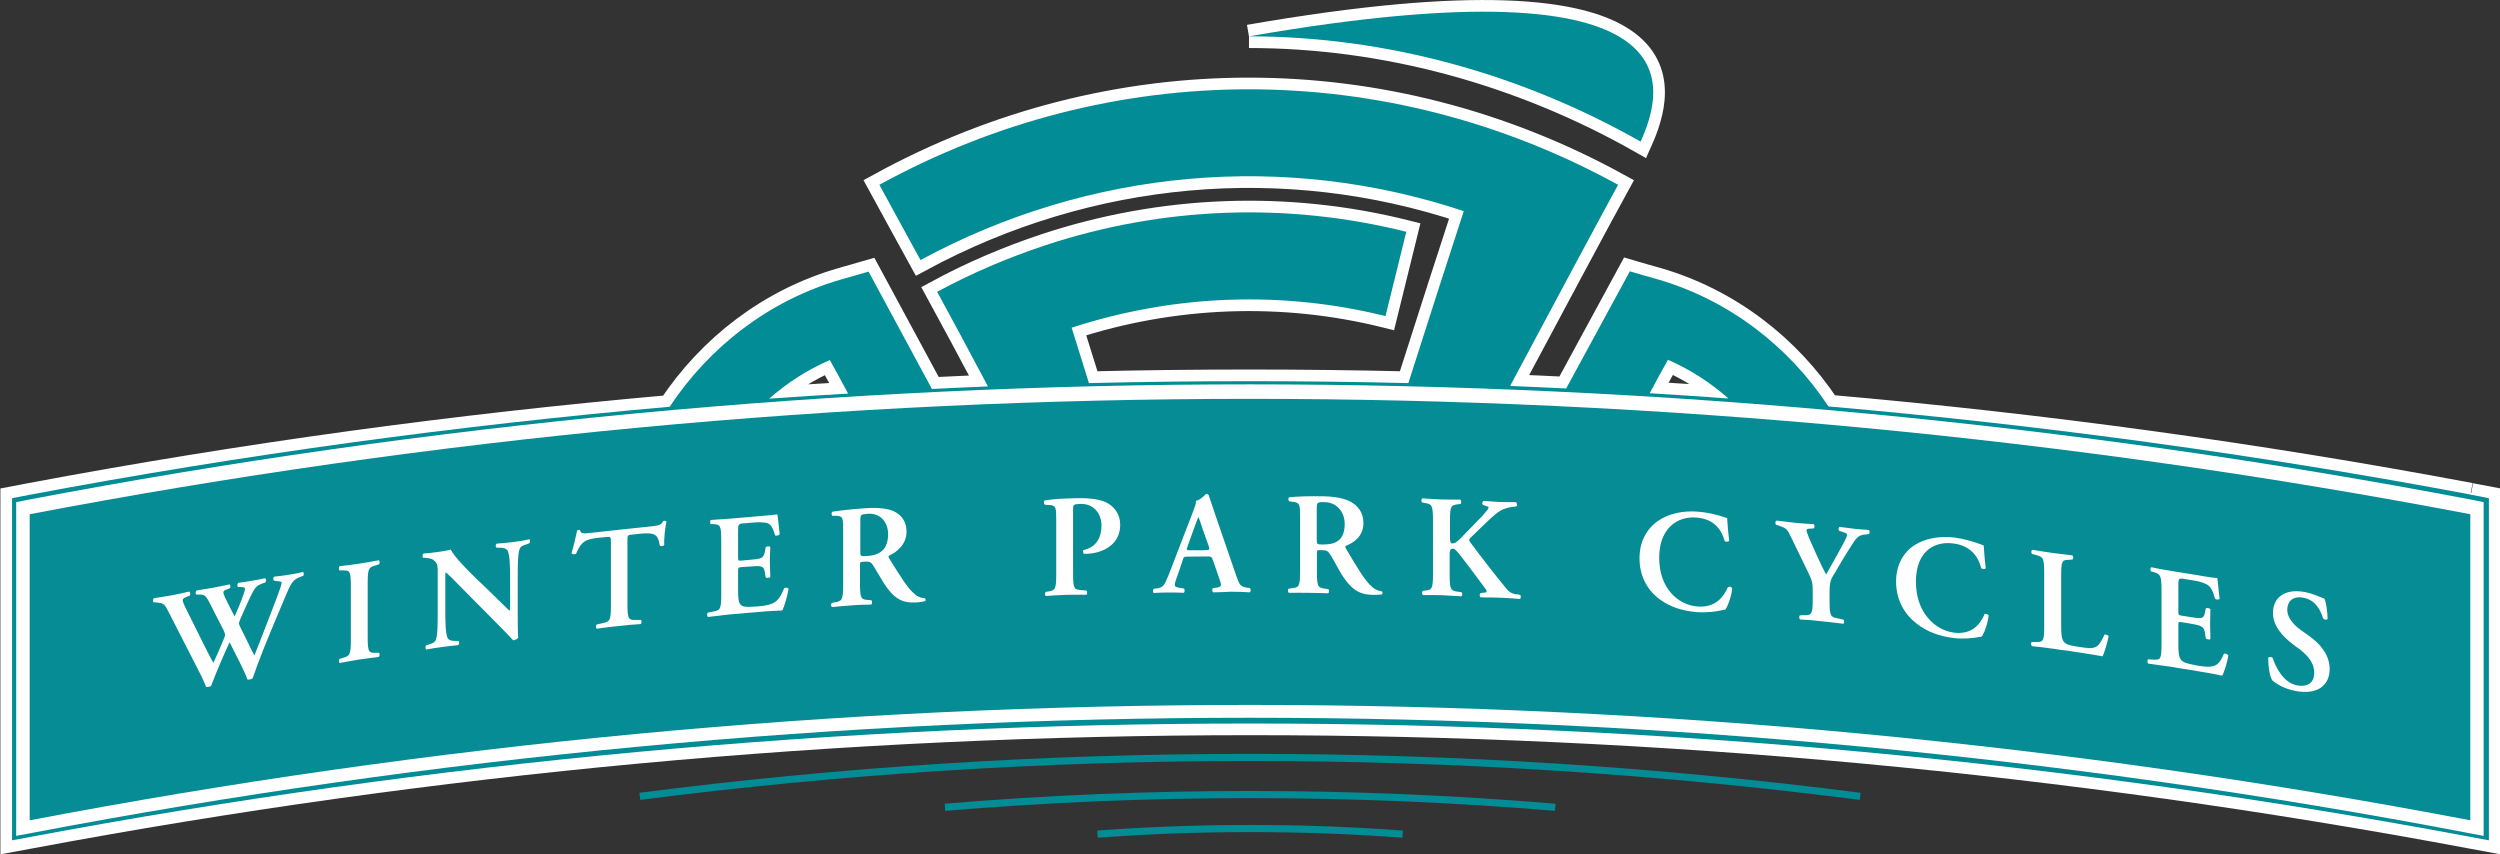
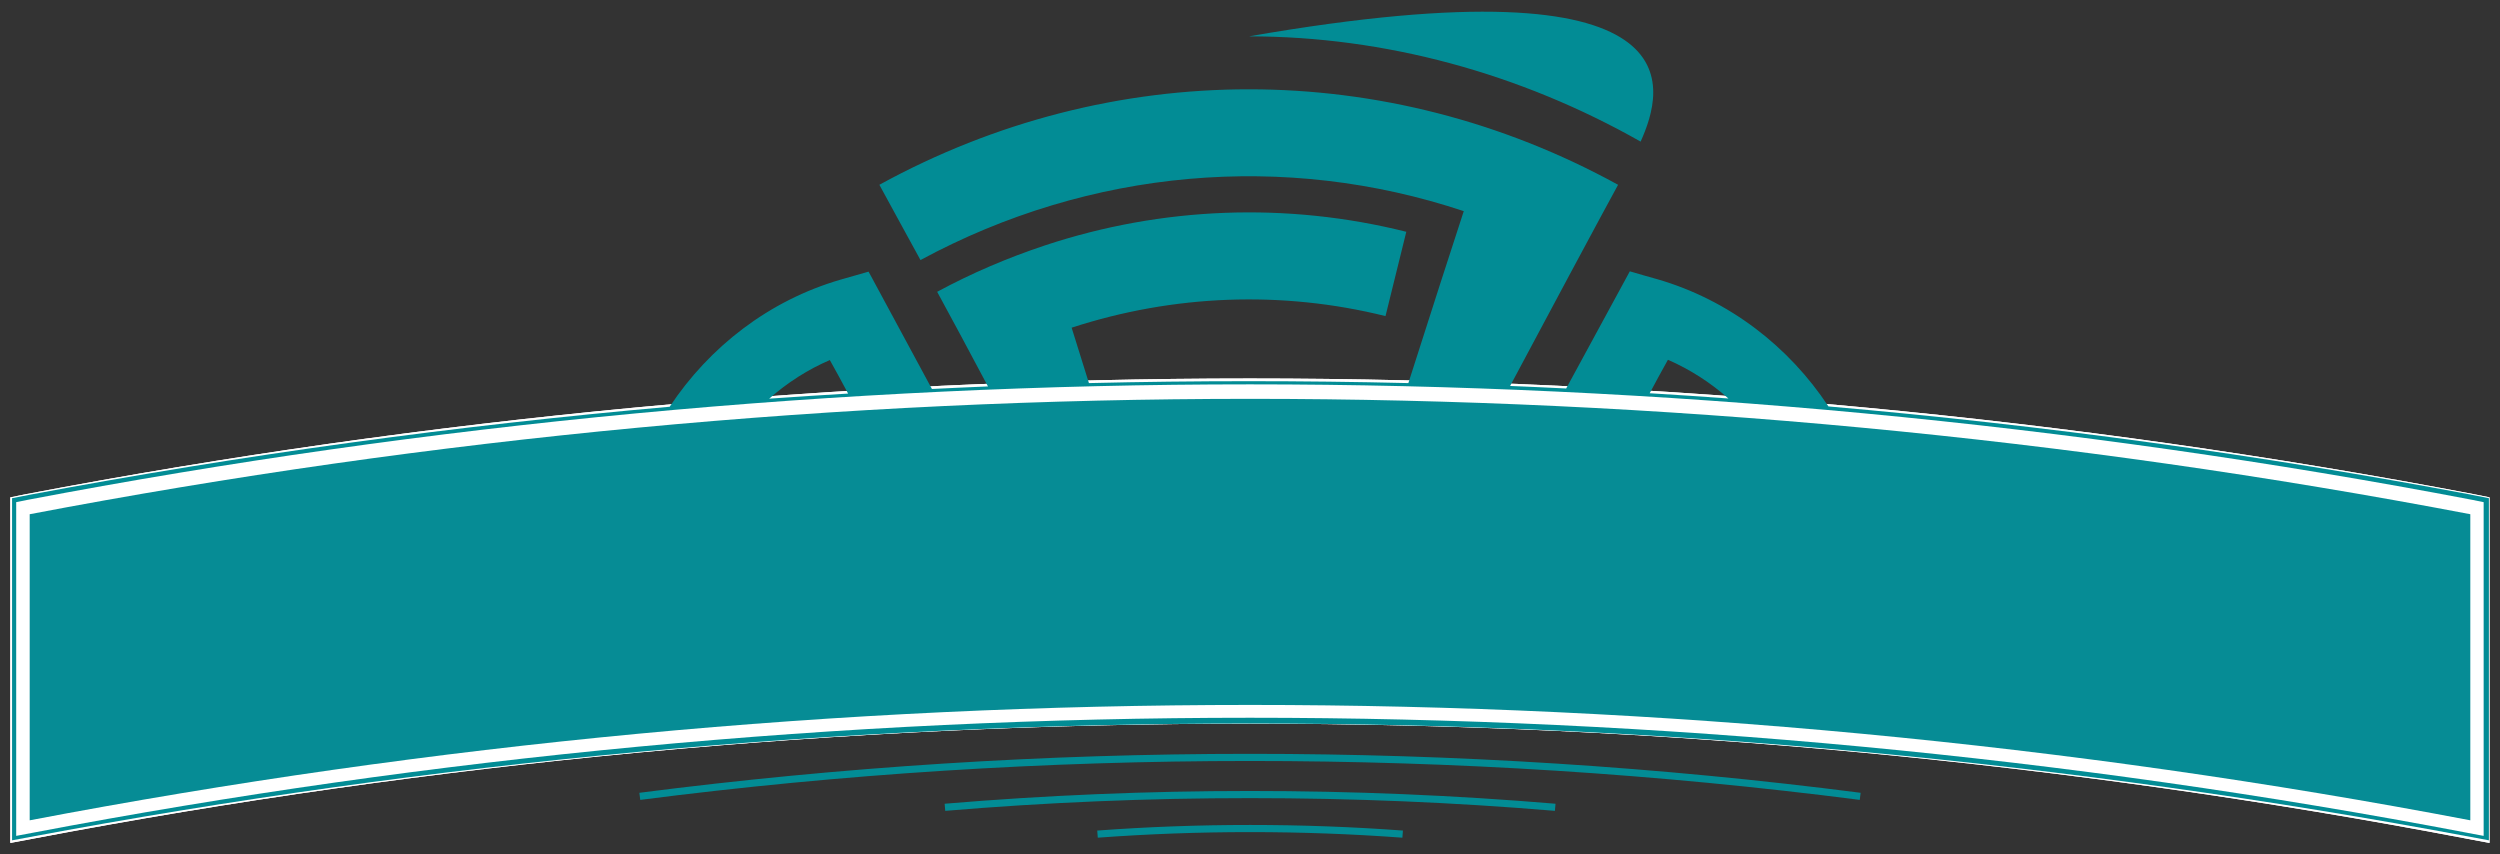
<svg xmlns="http://www.w3.org/2000/svg" viewBox="0 0 157.47 53.8" data-name="Layer 1" id="Layer_1">
  <rect x="0" y="0" width="157.47" height="53.8" fill="#333333" stroke="none" />
  <defs>
    <style>
      .cls-1, .cls-2, .cls-3 {
        fill: #231f20;
      }

      .cls-1, .cls-4 {
        stroke-width: .74px;
      }

      .cls-1, .cls-4, .cls-3 {
        stroke: #fff;
      }

      .cls-5 {
        fill: #028c95;
      }

      .cls-4, .cls-6 {
        fill: #fff;
      }

      .cls-3 {
        stroke-width: 1.47px;
      }

      .cls-7 {
        fill: #068c95;
      }

      .cls-8 {
        fill: none;
        stroke: #028c95;
        stroke-width: .45px;
      }
    </style>
  </defs>
  <g>
    <g>
      <path d="M155.43,52.46c-25.22-4.82-51.02-7.25-76.7-7.25s-51.48,2.44-76.7,7.25l-1.01.19v-21.02l.69-.14c25.32-4.83,51.24-7.28,77.02-7.28s51.7,2.44,77.02,7.28l.69.14v21.02l-1.02-.19Z" class="cls-1" />
-       <path d="M155.43,52.46c-25.22-4.82-51.02-7.25-76.7-7.25s-51.48,2.44-76.7,7.25l-1.01.19v-21.02l.69-.14c25.32-4.83,51.24-7.28,77.02-7.28s51.7,2.44,77.02,7.28l.69.14v21.02l-1.02-.19Z" class="cls-1" />
-       <path d="M155.61,31.15c-13.4-2.52-26.9-4.37-40.44-5.55-2.49-3.77-6.25-6.7-10.77-8.01-.58-.16-1.16-.33-1.74-.5-1.33,2.45-2.67,4.92-4.01,7.38-1.17-.06-2.35-.11-3.53-.16,1.81-3.41,6.12-11.44,6.8-12.67-14.6-8.02-31.92-8.02-46.53,0,.87,1.58,1.72,3.17,2.59,4.74,10.67-5.77,22.97-6.83,34.22-3.08-.62,1.87-2.14,6.61-3.49,10.83-6.7-.16-13.41-.16-20.12,0-.32-1.01-.68-2.16-1.09-3.49,6.42-2.09,13.25-2.35,19.77-.73.43-1.76.87-3.54,1.31-5.31-7.5-1.88-15.38-1.59-22.77.86-2.31.77-4.58,1.73-6.78,2.92.65,1.18,2.19,4.06,3.2,5.96-1.17.05-2.35.1-3.53.16-1.33-2.47-2.66-4.93-3.99-7.39-.58.17-1.17.33-1.75.5-4.52,1.31-8.28,4.24-10.78,8.01-13.49,1.19-26.94,3.03-40.29,5.54-.38.07-.75.15-1.13.22v21.55c.38-.07.74-.14,1.13-.21,50.8-9.53,102.94-9.53,153.75,0,.38.07.75.14,1.13.21v-21.55c-.38-.07-.75-.15-1.13-.22M48.46,25.1c1.13-.99,2.41-1.82,3.81-2.42.39.69.77,1.4,1.15,2.11-1.65.1-3.3.2-4.96.32M103.91,24.77c.38-.71.76-1.41,1.15-2.11,1.41.62,2.68,1.44,3.81,2.44-1.65-.12-3.29-.23-4.95-.33M78.67,2.29c8.54,0,17.07,2.32,24.67,6.63,1.45-3.24,4.04-11.63-24.67-6.63" class="cls-3" />
      <path d="M155.43,52.46c-25.22-4.82-51.02-7.25-76.7-7.25s-51.48,2.44-76.7,7.25l-1.01.19v-21.02l.69-.14c25.32-4.83,51.24-7.28,77.02-7.28s51.7,2.44,77.02,7.28l.69.14v21.02l-1.02-.19Z" class="cls-4" />
-       <path d="M1.87,32.39v19.28c50.79-9.69,102.95-9.69,153.73,0v-19.28c-50.78-9.69-102.94-9.69-153.73,0" class="cls-1" />
      <path d="M69.77,31.69c-.41-.22-1.05-.33-1.93-.31-.84.02-1.39.04-2.03.14-.08.04-.08.2,0,.27.11.01.21.02.33.02.38.04.39.18.39,1.01v3.36c0,.97-.08,1-.51,1.08-.05,0-.1.02-.15.02-.07.06-.06.24.01.26.37-.03.78-.05,1.19-.07.4-.01.82-.01,1.36-.01.06-.04.07-.2.01-.26-.11-.02-.22-.02-.34-.03-.43-.04-.51-.06-.51-1.03v-4c0-.36,0-.38.47-.4.84-.02,1.32.62,1.32,1.36s-.31,1.37-1.14,1.55c-.04.05-.03.18.03.23.07.01.14,0,.23,0,.73-.02,2.06-.43,2.06-1.82,0-.6-.3-1.08-.78-1.36M57.63,37.43c-.43-.33-.89-1.08-1.63-2.27-.03-.05-.06-.13,0-.16.45-.21,1.1-.67,1.1-1.51,0-.66-.34-1.07-.81-1.29-.4-.18-1.03-.24-1.74-.19-.75.05-1.53.13-2.11.22-.08.05-.08.2-.01.26.08,0,.17,0,.24,0,.44.02.44.13.44,1.01v3.35c0,.97-.09,1-.51,1.09-.07,0-.14.02-.2.04-.09.07-.06.23.02.26.42-.05.83-.08,1.23-.11.41-.03.82-.05,1.22-.05.08-.04.08-.21.02-.27l-.2-.02c-.43-.03-.52-.04-.52-1.02v-1.17c0-.19,0-.2.28-.22.3-.02.41,0,.57.27.22.34.48.82.73,1.2.56.82,1.04,1.14,1.92,1.1.32-.02.5-.06.61-.09.03-.05.03-.15-.02-.18-.11,0-.38-.03-.64-.25M54.62,35.02c-.43.03-.43.01-.43-.27v-1.91c0-.42,0-.44.48-.48.8-.05,1.27.55,1.27,1.28,0,.87-.41,1.33-1.32,1.38M19.08,36.03c-.28.07-.56.12-.87.17-.31.05-.59.09-.93.12-.09.06-.09.21-.01.26.06,0,.1,0,.16.02.14.02.31.02.31.09,0,.12-.13.5-.28.89-.48,1.25-.97,2.55-1.44,3.71-.08-.14-.32-.66-.51-1.03-.13-.26-.26-.53-.39-.79-.05-.1-.07-.18-.07-.21,0-.02.04-.16.09-.27.2-.45.43-.99.62-1.38.29-.59.38-.71.72-.84.07-.03.15-.06.23-.08.07-.07.07-.23-.02-.27-.29.07-.51.11-.83.16-.34.06-.6.1-.84.13-.08.04-.09.2-.03.26.08,0,.17.01.26.01.12,0,.18.05.18.11,0,.08-.07.31-.2.66-.15.36-.29.73-.45,1.07-.21-.37-.41-.8-.62-1.22-.06-.14-.09-.23-.09-.29,0-.07.06-.13.16-.16.08-.03.16-.06.24-.09.06-.07.06-.23-.02-.25-.36.08-.72.15-1.08.22-.31.05-.61.1-.98.16-.08.06-.09.21-.03.26.09,0,.17,0,.27,0,.24.01.35.09.52.42.32.63.64,1.25.95,1.86.05.11.08.22.08.26,0,.06-.07.23-.13.37-.21.52-.42.98-.61,1.39-.09-.14-.31-.57-.63-1.21-.36-.72-.72-1.44-1.08-2.17-.16-.31-.22-.49-.22-.57,0-.09.09-.14.21-.19.08-.04.15-.06.23-.09.05-.07.05-.22-.03-.26-.44.1-.78.18-1.11.24-.4.07-.78.13-1.11.18-.08.06-.09.21-.02.26.08,0,.17,0,.26.02.37.02.46.15.65.53.58,1.13,1.17,2.28,1.75,3.42.27.51.49.96.64,1.35.04.02.1.01.17,0,.06-.01.13-.04.15-.07.35-.92.75-1.84,1.16-2.74.36.73.94,1.8,1.12,2.34.04.03.11.02.17,0,.07,0,.13-.04.16-.06.08-.19.15-.44.29-.81.5-1.36,1.1-2.72,1.79-4.39.34-.8.47-1.02.89-1.18.08-.03.15-.06.22-.08.06-.09.04-.22-.03-.25M33.3,33.98c-.32.07-.56.11-.95.16-.36.04-.7.08-1.05.1-.1.04-.1.21-.02.26.07,0,.14,0,.21,0,.24,0,.38.05.47.16.16.26.17,1.1.17,1.79v1.79c0,.14,0,.19-.03.22-.09-.04-.94-.91-1.32-1.27-.31-.29-.61-.58-.91-.87-.32-.3-1.32-1.32-1.47-1.7-.21.05-.44.09-.63.12-.22.03-.73.11-1.08.12-.09.05-.1.23-.04.27.05,0,.1,0,.14.01.13,0,.38.04.48.11.31.22.31.37.3,1.08v2.17c0,.72,0,1.51-.12,1.81-.06.16-.23.22-.4.27-.07.02-.14.05-.2.07-.08.07-.06.23.01.26.32-.06.57-.1.95-.15.34-.05.7-.09,1.04-.12.09-.03.1-.22.02-.27h-.2c-.23,0-.39-.04-.46-.16-.16-.26-.16-1.11-.16-1.79v-1.79c0-.48,0-.58.02-.58.15.11.46.41,1.04,1.01.71.72,1.43,1.44,2.14,2.16.66.66.92.94,1.07,1.11.11,0,.24-.06.32-.16-.03-.22-.03-1.33-.03-1.61v-2.18c0-.73,0-1.52.13-1.82.06-.16.22-.2.39-.26.06-.02.14-.06.21-.08.07-.07.06-.22-.02-.27M23.67,35.61c.07-.02.13-.04.2-.06.06-.07.06-.23-.02-.26-.4.08-.81.15-1.21.21-.42.07-.83.12-1.24.16-.07.05-.08.21-.01.27.07,0,.14,0,.2,0,.43,0,.51,0,.51.98v3.4c0,.96-.08,1.01-.51,1.13-.06.02-.13.04-.2.06-.06.08-.05.24.01.26.41-.08.84-.15,1.24-.22.4-.06.81-.11,1.21-.16.07-.04.08-.22.02-.26h-.2c-.42,0-.51,0-.51-.97v-3.41c0-.97.08-1.01.51-1.13M41.87,32.79s-.08.02-.11.05c-.1.21-.25.26-.69.31-1.24.12-2.49.27-3.73.4-.62.07-.75.08-.8-.15-.02-.02-.05-.03-.09-.02-.04,0-.08.02-.1.04-.06.32-.2.91-.35,1.42.03.09.23.09.29.03.33-.78.58-.9,1.43-1,.17-.02.34-.03.51-.05.24-.02.25,0,.25.38v3.96c0,.96-.08.98-.51,1.09-.13.02-.26.06-.39.09-.07.05-.05.23.01.26.59-.08,1.02-.14,1.42-.17.4-.05.82-.09,1.34-.12.07-.04.08-.21.02-.26-.11,0-.22,0-.33,0-.43,0-.52-.02-.52-.98v-3.96c0-.39.01-.41.25-.43.17-.02.34-.04.52-.06.99-.1,1.16.06,1.27.75.09.06.24.03.28-.05-.03-.29.05-1.09.14-1.47-.02-.03-.06-.03-.12-.03M49.38,37.08c-.32.76-.53,1.04-1.69,1.12-.77.06-.92.01-1.04-.11-.14-.15-.16-.47-.16-.94v-1.16c0-.23.01-.25.22-.27.15-.01.29-.02.44-.03.8-.07.95-.06,1.02.32.02.12.04.23.06.36.07.05.25.04.29-.04,0-.29-.03-.61-.03-.96s.02-.66.03-.91c-.04-.07-.22-.06-.29.01-.02.1-.04.2-.06.31-.09.41-.22.42-1.02.49-.15.02-.29.03-.44.04-.21.02-.22,0-.22-.23v-1.54c0-.53,0-.55.4-.58.21-.02.41-.03.62-.05.25-.02.52-.02.73.02.29.05.43.26.58.79.07.05.26,0,.29-.07-.05-.39-.1-1.11-.15-1.25-.12.02-.65.07-1.24.12-.58.05-1.16.1-1.75.15-.4.03-.83.06-1.18.08-.08.04-.08.2-.02.26h.15c.43.03.51.05.51,1.02v3.41c0,.97-.08,1-.51,1.08-.12.03-.23.05-.34.07-.06.07-.05.24.02.27.4-.05.96-.11,1.37-.16.35-.02.7-.06,1.05-.09,1.07-.1,1.85-.15,2.26-.16.13-.26.33-.96.39-1.36-.06-.09-.21-.1-.29-.03M140.07,41.21c-.31.69-.51.92-1.68.71-.76-.14-.91-.22-1.02-.37-.14-.18-.16-.51-.16-.98v-1.16c0-.24,0-.26.21-.22.15.02.29.05.44.07.79.14.95.18,1.02.57.02.13.04.26.06.38.07.07.24.1.29.04,0-.29-.02-.61-.02-.96s.02-.66.02-.91c-.05-.08-.21-.1-.29-.06-.02.09-.04.2-.06.29-.08.39-.22.37-1.02.24-.15-.02-.29-.05-.44-.07-.21-.04-.21-.05-.21-.29v-1.55c0-.52,0-.53.39-.47.21.03.41.07.61.1.25.04.52.11.73.21.29.13.43.38.58.93.07.07.25.08.29,0-.06-.4-.11-1.13-.15-1.3-.13,0-.65-.07-1.23-.18-.58-.09-1.16-.18-1.74-.28-.4-.07-.84-.14-1.18-.22-.07.03-.08.19-.02.26.04.02.1.03.15.04.42.13.51.17.51,1.15v3.4c0,.97-.08.99-.51.97-.11,0-.23-.02-.34-.02-.06.05-.05.22.02.27.4.05.96.13,1.37.19.34.06.69.12,1.04.17,1.07.17,1.85.31,2.24.4.14-.23.33-.89.39-1.26-.05-.11-.21-.16-.29-.11M78.6,37.03c-.47-.09-.51-.14-.73-.76-.44-1.28-.88-2.55-1.32-3.84-.15-.41-.27-.84-.42-1.25-.04-.04-.09-.07-.16-.07-.02,0-.32.37-.64.44.02.16-.07.37-.18.67-.42,1.09-.84,2.18-1.26,3.27-.19.5-.34.89-.45,1.12-.14.3-.24.38-.5.44-.09.01-.18.03-.27.04-.07.08-.06.23,0,.26.32-.02.61-.03.91-.03.37,0,.68,0,.98.02.07-.04.08-.21.01-.27-.09-.01-.17-.02-.27-.05-.33-.05-.38-.07-.19-.61.13-.36.26-.73.38-1.11.08-.23.07-.23.31-.24.41,0,.81-.01,1.22-.01.26,0,.3,0,.38.24.15.41.29.83.43,1.24.14.39.09.44-.24.49-.06,0-.13.02-.2.03-.05.05-.05.22.03.26.32,0,.72-.02,1.12-.04.48,0,.81.02,1.19.04.06-.06.06-.21,0-.27-.05,0-.1-.02-.14-.03M75.92,34.66c-.32,0-.64,0-.96,0-.22,0-.24,0-.15-.27.13-.36.26-.72.39-1.08.15-.42.24-.66.27-.72h.02c.05.06.09.23.26.72.13.36.25.73.39,1.1.07.22.04.24-.22.24M132.55,40c-.42.88-.57.9-1.58.75-.73-.1-.87-.2-.98-.34-.14-.17-.16-.51-.16-.97v-3.21c0-.95.08-.96.51-.97.07,0,.14-.01.2-.02.07-.03.07-.22-.02-.26-.41-.05-.82-.1-1.22-.15-.42-.06-.83-.12-1.28-.2-.09.03-.09.2-.03.26.09.03.17.05.26.07.43.12.51.17.51,1.11v3.41c0,.95-.08.95-.51.96-.09,0-.18,0-.27,0-.08.04-.06.22.02.26.38.04.84.09,1.31.16.32.05.63.1.95.13,1.02.15,1.8.28,2.18.35.11-.22.31-.9.38-1.27-.05-.08-.19-.12-.28-.09M145.5,40.09c-.19-.13-.38-.27-.57-.4-.6-.43-.86-.89-.86-1.27,0-.48.29-.91,1.02-.77.77.14,1.09.81,1.24,1.31.08.08.24.1.28.03,0-.43-.09-1.05-.2-1.28-.42-.16-.76-.33-1.24-.42-1.32-.24-2,.4-2,1.31,0,.83.6,1.49,1.28,2,.13.1.26.2.4.29.67.53.92.98.92,1.5,0,.57-.38.91-1.08.78-.89-.16-1.38-1.22-1.54-1.73-.08-.07-.23-.09-.28,0,0,.56.1,1.22.27,1.43.18.14.66.51,1.49.66,1.32.24,2.11-.34,2.11-1.39,0-.93-.65-1.62-1.24-2.04M116.84,33.31c-.28-.03-.56-.07-.96-.12-.09.02-.09.18-.03.25.09.03.19.05.28.09.13.04.21.07.21.16,0,.1-.09.29-.25.58-.35.66-.7,1.26-1.07,1.92-.37-.71-.71-1.48-1.07-2.3-.13-.32-.16-.42-.16-.49s.05-.09.19-.1c.09,0,.18-.01.27-.02.07-.06.05-.22-.02-.27-.21,0-.77-.04-1.17-.08-.38-.05-.76-.09-1.16-.14-.08.02-.09.19-.04.26.09.02.16.05.24.08.41.13.49.23.69.65.37.76.74,1.52,1.1,2.27.25.51.29.66.29,1.16v.55c0,.97-.09.98-.51.99-.1,0-.2,0-.3.01-.06.05-.05.22.02.26.49.02.91.06,1.33.11.4.04.81.08,1.38.16.07-.03.08-.19.02-.26-.12-.03-.23-.05-.35-.08-.45-.08-.53-.12-.53-1.09v-.55c0-.62.06-.81.35-1.25.28-.49.56-.96.87-1.45.47-.76.59-.9,1-.94l.26-.03c.06-.07.06-.21-.02-.26-.29-.01-.58-.05-.87-.07M124.99,38.72c-.26.57-.75,1.27-1.91,1.13-1.18-.15-2.4-1.25-2.4-3.2s1.18-2.57,2.34-2.42c1.2.14,1.62.95,1.77,1.55.06.08.23.09.29.02-.09-.69-.11-1.23-.13-1.44-.08-.04-.14-.05-.26-.1-.42-.16-1.06-.33-1.57-.4-.93-.11-1.85.04-2.53.48-.68.44-1.16,1.22-1.16,2.29,0,1.2.56,2.09,1.31,2.66.65.51,1.43.79,2.33.9.6.07,1.22,0,1.43-.04.1-.01.21-.03.32-.05.12-.14.37-.72.44-1.33-.04-.09-.19-.14-.28-.08M86.4,36.94c-.43-.37-.89-1.15-1.63-2.4-.03-.05-.05-.13,0-.16.45-.17,1.11-.57,1.11-1.43,0-.66-.34-1.09-.81-1.35-.4-.22-1.03-.33-1.75-.34-.76-.01-1.53,0-2.11.06-.08.05-.08.19,0,.26.08,0,.16.02.24.03.43.06.44.16.44,1.04v3.36c0,.97-.09.99-.52,1.04-.07.01-.13.02-.2.03-.08.07-.05.23.02.26.42,0,.83-.01,1.24,0,.4,0,.81.02,1.22.03.08-.03.09-.2.02-.26-.07-.01-.14-.02-.2-.03-.44-.06-.52-.09-.52-1.06v-1.18c0-.19,0-.19.28-.19.31,0,.41.04.58.31.22.35.48.87.72,1.26.56.86,1.04,1.23,1.92,1.25.32,0,.5-.01.61-.04.03-.04.03-.15-.02-.18-.11-.01-.38-.07-.64-.3M83.38,34.3c-.44,0-.44-.03-.44-.32v-1.91c0-.42,0-.45.49-.44.8.01,1.27.65,1.27,1.37,0,.88-.42,1.31-1.32,1.29M95.55,37.45c-.28-.05-.49-.14-.67-.38-.67-.8-1.54-1.93-2.27-2.91-.1-.14-.09-.19.03-.3.35-.34.72-.71,1.12-1.08.63-.59.88-.8,1.74-.88.09-.04.07-.23-.03-.27-.33,0-.62,0-1.02-.01-.33-.02-.64-.04-1.02-.07-.07.07-.09.19-.03.25.1.04.2.07.29.1.11.02.1.11-.07.3-.11.15-.37.44-.5.55-.31.32-.62.65-.94.97-.3.32-.51.52-.69.51-.15,0-.16-.17-.16-.41v-1.02c0-.97.08-.97.51-1.04.06,0,.11-.01.16-.02.06-.05.05-.23-.02-.27-.36,0-.77,0-1.18-.01-.42-.02-.83-.04-1.21-.07-.07.04-.08.2-.02.26.06,0,.12.02.18.03.42.08.51.1.51,1.07v3.41c0,.97-.08.99-.51,1.04-.05,0-.09,0-.13.02-.07.04-.06.23.01.26.33,0,.76,0,1.16.01.41.02.82.04,1.25.07.08-.03.09-.21.02-.25-.08-.02-.16-.04-.24-.04-.43-.07-.51-.11-.51-1.07v-1.16c0-.26-.02-.48.22-.48.08,0,.15.08.22.15.34.36,1.44,1.89,1.82,2.38.11.13.09.23-.06.24-.08,0-.17.01-.25.03-.08.04-.08.23.02.27.41,0,.83,0,1.27.02.49.02.86.05,1.18.08.07-.02.08-.21.02-.26-.07-.02-.15-.03-.22-.04M108.83,37c-.26.58-.77,1.3-1.92,1.2-1.19-.09-2.41-1.13-2.4-3.08,0-1.87,1.18-2.62,2.34-2.52,1.21.09,1.62.88,1.78,1.47.06.07.22.07.29,0-.09-.68-.11-1.22-.13-1.44-.08-.02-.14-.03-.26-.08-.43-.14-1.07-.29-1.58-.32-.93-.08-1.86.12-2.53.59-.68.48-1.15,1.27-1.15,2.34,0,1.2.55,2.07,1.3,2.61.66.48,1.44.72,2.35.79.59.04,1.23-.05,1.43-.1.1-.02.21-.05.32-.06.13-.16.38-.75.44-1.35-.04-.08-.19-.13-.27-.06" class="cls-4" />
    </g>
    <g>
      <path d="M155.43,52.46c-25.22-4.82-51.02-7.25-76.7-7.25s-51.48,2.44-76.7,7.25l-1.01.19v-21.02l.69-.14c25.32-4.83,51.24-7.28,77.02-7.28s51.7,2.44,77.02,7.28l.69.14v21.02l-1.02-.19Z" class="cls-2" />
      <path d="M155.43,52.46c-25.22-4.82-51.02-7.25-76.7-7.25s-51.48,2.44-76.7,7.25l-1.01.19v-21.02l.69-.14c25.32-4.83,51.24-7.28,77.02-7.28s51.7,2.44,77.02,7.28l.69.14v21.02l-1.02-.19Z" class="cls-2" />
      <path d="M155.61,31.15c-13.4-2.52-26.9-4.37-40.44-5.55-2.49-3.77-6.25-6.7-10.77-8.01-.58-.16-1.16-.33-1.74-.5-1.33,2.45-2.67,4.92-4.01,7.38-1.17-.06-2.35-.11-3.53-.16,1.81-3.41,6.12-11.44,6.8-12.67-14.6-8.02-31.92-8.02-46.53,0,.87,1.58,1.72,3.17,2.59,4.74,10.67-5.77,22.97-6.83,34.22-3.08-.62,1.87-2.14,6.61-3.49,10.83-6.7-.16-13.41-.16-20.12,0-.32-1.01-.68-2.16-1.09-3.49,6.42-2.09,13.25-2.35,19.77-.73.43-1.76.87-3.54,1.31-5.31-7.5-1.88-15.38-1.59-22.77.86-2.31.77-4.58,1.73-6.78,2.92.65,1.18,2.19,4.06,3.2,5.96-1.17.05-2.35.1-3.53.16-1.33-2.47-2.66-4.93-3.99-7.39-.58.17-1.17.33-1.75.5-4.52,1.31-8.28,4.24-10.78,8.01-13.49,1.19-26.94,3.03-40.29,5.54-.38.07-.75.15-1.13.22v21.55c.38-.07.74-.14,1.13-.21,50.8-9.53,102.94-9.53,153.75,0,.38.07.75.14,1.13.21v-21.55c-.38-.07-.75-.15-1.13-.22M48.46,25.1c1.13-.99,2.41-1.82,3.81-2.42.39.69.77,1.4,1.15,2.11-1.65.1-3.3.2-4.96.32M103.91,24.77c.38-.71.76-1.41,1.15-2.11,1.41.62,2.68,1.44,3.81,2.44-1.65-.12-3.29-.23-4.95-.33M78.67,2.29c8.54,0,17.07,2.32,24.67,6.63,1.45-3.24,4.04-11.63-24.67-6.63" class="cls-5" />
      <path d="M155.43,52.46c-25.22-4.82-51.02-7.25-76.7-7.25s-51.48,2.44-76.7,7.25l-1.01.19v-21.02l.69-.14c25.32-4.83,51.24-7.28,77.02-7.28s51.7,2.44,77.02,7.28l.69.14v21.02l-1.02-.19Z" class="cls-6" />
      <path d="M1.87,32.39v19.28c50.79-9.69,102.95-9.69,153.73,0v-19.28c-50.78-9.69-102.94-9.69-153.73,0" class="cls-7" />
-       <path d="M69.77,31.69c-.41-.22-1.05-.33-1.93-.31-.84.02-1.39.04-2.03.14-.08.04-.08.2,0,.27.11.01.21.02.33.02.38.04.39.18.39,1.01v3.36c0,.97-.08,1-.51,1.08-.05,0-.1.02-.15.02-.07.06-.06.24.01.26.37-.03.78-.05,1.19-.07.4-.01.82-.01,1.36-.01.06-.04.07-.2.01-.26-.11-.02-.22-.02-.34-.03-.43-.04-.51-.06-.51-1.03v-4c0-.36,0-.38.47-.4.84-.02,1.32.62,1.32,1.36s-.31,1.37-1.14,1.55c-.04.05-.03.18.03.23.07.01.14,0,.23,0,.73-.02,2.06-.43,2.06-1.82,0-.6-.3-1.08-.78-1.36M57.63,37.43c-.43-.33-.89-1.08-1.63-2.27-.03-.05-.06-.13,0-.16.45-.21,1.1-.67,1.1-1.51,0-.66-.34-1.07-.81-1.29-.4-.18-1.03-.24-1.74-.19-.75.05-1.53.13-2.11.22-.08.05-.08.2-.01.26.08,0,.17,0,.24,0,.44.02.44.13.44,1.01v3.35c0,.97-.09,1-.51,1.09-.07,0-.14.02-.2.04-.09.07-.06.23.02.26.42-.05.83-.08,1.23-.11.41-.03.82-.05,1.22-.05.08-.04.08-.21.02-.27l-.2-.02c-.43-.03-.52-.04-.52-1.02v-1.17c0-.19,0-.2.28-.22.3-.02.41,0,.57.27.22.34.48.82.73,1.2.56.82,1.04,1.14,1.92,1.1.32-.02.5-.06.61-.09.03-.05.03-.15-.02-.18-.11,0-.38-.03-.64-.25M54.62,35.02c-.43.03-.43.01-.43-.27v-1.91c0-.42,0-.44.48-.48.8-.05,1.27.55,1.27,1.28,0,.87-.41,1.33-1.32,1.38M19.08,36.03c-.28.07-.56.12-.87.17-.31.05-.59.09-.93.12-.09.06-.09.21-.01.26.06,0,.1,0,.16.02.14.02.31.02.31.09,0,.12-.13.5-.28.89-.48,1.25-.97,2.55-1.44,3.71-.08-.14-.32-.66-.51-1.03-.13-.26-.26-.53-.39-.79-.05-.1-.07-.18-.07-.21,0-.02.04-.16.09-.27.2-.45.43-.99.62-1.38.29-.59.38-.71.72-.84.07-.03.15-.06.23-.08.07-.07.07-.23-.02-.27-.29.07-.51.11-.83.16-.34.06-.6.1-.84.13-.08.04-.09.2-.03.26.08,0,.17.01.26.01.12,0,.18.05.18.11,0,.08-.07.31-.2.66-.15.36-.29.73-.45,1.07-.21-.37-.41-.8-.62-1.22-.06-.14-.09-.23-.09-.29,0-.07.06-.13.16-.16.08-.03.16-.06.24-.09.06-.07.06-.23-.02-.25-.36.08-.72.15-1.08.22-.31.05-.61.1-.98.16-.08.06-.09.21-.03.26.09,0,.17,0,.27,0,.24.01.35.09.52.42.32.63.64,1.25.95,1.86.05.11.08.22.08.26,0,.06-.07.23-.13.37-.21.52-.42.98-.61,1.39-.09-.14-.31-.57-.63-1.21-.36-.72-.72-1.44-1.08-2.17-.16-.31-.22-.49-.22-.57,0-.09.09-.14.21-.19.08-.04.15-.06.23-.09.05-.07.05-.22-.03-.26-.44.1-.78.18-1.11.24-.4.07-.78.13-1.11.18-.08.06-.09.21-.02.26.08,0,.17,0,.26.02.37.02.46.15.65.53.58,1.13,1.17,2.28,1.75,3.42.27.51.49.96.64,1.35.04.02.1.01.17,0,.06-.01.13-.04.15-.07.35-.92.75-1.84,1.16-2.74.36.73.94,1.8,1.12,2.34.04.03.11.02.17,0,.07,0,.13-.04.16-.06.08-.19.15-.44.29-.81.5-1.36,1.1-2.72,1.79-4.39.34-.8.47-1.02.89-1.18.08-.03.15-.06.22-.08.06-.09.04-.22-.03-.25M33.3,33.98c-.32.07-.56.11-.95.16-.36.04-.7.08-1.05.1-.1.04-.1.21-.02.26.07,0,.14,0,.21,0,.24,0,.38.05.47.16.16.26.17,1.1.17,1.79v1.79c0,.14,0,.19-.03.22-.09-.04-.94-.91-1.32-1.27-.31-.29-.61-.58-.91-.87-.32-.3-1.32-1.32-1.47-1.7-.21.05-.44.09-.63.12-.22.03-.73.11-1.08.12-.09.05-.1.23-.04.27.05,0,.1,0,.14.01.13,0,.38.04.48.11.31.22.31.37.3,1.08v2.17c0,.72,0,1.51-.12,1.81-.06.16-.23.22-.4.27-.07.02-.14.05-.2.07-.08.07-.06.23.01.26.32-.06.57-.1.95-.15.34-.05.7-.09,1.04-.12.09-.03.1-.22.02-.27h-.2c-.23,0-.39-.04-.46-.16-.16-.26-.16-1.11-.16-1.79v-1.79c0-.48,0-.58.02-.58.15.11.46.41,1.04,1.01.71.72,1.43,1.44,2.14,2.16.66.66.92.94,1.07,1.11.11,0,.24-.06.32-.16-.03-.22-.03-1.33-.03-1.61v-2.18c0-.73,0-1.52.13-1.82.06-.16.22-.2.39-.26.06-.02.14-.06.21-.08.07-.07.06-.22-.02-.27M23.67,35.61c.07-.02.13-.04.2-.06.06-.07.06-.23-.02-.26-.4.08-.81.15-1.21.21-.42.07-.83.12-1.24.16-.07.05-.08.21-.01.27.07,0,.14,0,.2,0,.43,0,.51,0,.51.98v3.4c0,.96-.08,1.01-.51,1.13-.06.02-.13.04-.2.06-.06.08-.05.24.01.26.41-.08.84-.15,1.24-.22.4-.06.81-.11,1.21-.16.07-.04.08-.22.02-.26h-.2c-.42,0-.51,0-.51-.97v-3.41c0-.97.08-1.01.51-1.13M41.87,32.79s-.08.02-.11.05c-.1.21-.25.26-.69.31-1.24.12-2.49.27-3.73.4-.62.07-.75.08-.8-.15-.02-.02-.05-.03-.09-.02-.04,0-.08.02-.1.04-.06.32-.2.91-.35,1.42.03.09.23.09.29.03.33-.78.58-.9,1.43-1,.17-.02.34-.03.51-.05.24-.02.25,0,.25.38v3.96c0,.96-.08.98-.51,1.09-.13.02-.26.06-.39.09-.07.05-.05.23.01.26.59-.08,1.02-.14,1.42-.17.4-.05.82-.09,1.34-.12.07-.04.08-.21.02-.26-.11,0-.22,0-.33,0-.43,0-.52-.02-.52-.98v-3.96c0-.39.01-.41.25-.43.17-.02.34-.04.52-.06.99-.1,1.16.06,1.27.75.09.06.24.03.28-.05-.03-.29.05-1.09.14-1.47-.02-.03-.06-.03-.12-.03M49.38,37.08c-.32.76-.53,1.04-1.69,1.12-.77.06-.92.01-1.04-.11-.14-.15-.16-.47-.16-.94v-1.16c0-.23.01-.25.22-.27.15-.01.29-.02.44-.03.8-.07.95-.06,1.02.32.02.12.04.23.06.36.07.05.25.04.29-.04,0-.29-.03-.61-.03-.96s.02-.66.03-.91c-.04-.07-.22-.06-.29.01-.02.1-.04.2-.06.31-.09.41-.22.42-1.02.49-.15.02-.29.03-.44.04-.21.02-.22,0-.22-.23v-1.54c0-.53,0-.55.4-.58.21-.02.41-.03.62-.05.25-.02.52-.02.73.02.29.05.43.26.58.79.07.05.26,0,.29-.07-.05-.39-.1-1.11-.15-1.25-.12.02-.65.07-1.24.12-.58.05-1.16.1-1.75.15-.4.03-.83.06-1.18.08-.08.04-.08.2-.02.26h.15c.43.03.51.05.51,1.02v3.41c0,.97-.08,1-.51,1.08-.12.03-.23.05-.34.07-.06.07-.05.24.02.27.4-.05.96-.11,1.37-.16.35-.02.7-.06,1.05-.09,1.07-.1,1.85-.15,2.26-.16.13-.26.33-.96.39-1.36-.06-.09-.21-.1-.29-.03M140.07,41.21c-.31.69-.51.92-1.68.71-.76-.14-.91-.22-1.02-.37-.14-.18-.16-.51-.16-.98v-1.16c0-.24,0-.26.21-.22.15.02.29.05.44.07.79.14.95.18,1.02.57.02.13.04.26.06.38.07.07.24.1.29.04,0-.29-.02-.61-.02-.96s.02-.66.02-.91c-.05-.08-.21-.1-.29-.06-.02.09-.04.2-.06.29-.08.39-.22.37-1.02.24-.15-.02-.29-.05-.44-.07-.21-.04-.21-.05-.21-.29v-1.55c0-.52,0-.53.39-.47.21.03.41.07.61.1.25.04.52.11.73.21.29.13.43.38.58.93.07.07.25.08.29,0-.06-.4-.11-1.13-.15-1.3-.13,0-.65-.07-1.23-.18-.58-.09-1.16-.18-1.74-.28-.4-.07-.84-.14-1.18-.22-.07.03-.08.19-.02.26.04.02.1.03.15.04.42.13.51.17.51,1.15v3.4c0,.97-.08.99-.51.97-.11,0-.23-.02-.34-.02-.06.05-.05.22.02.27.4.05.96.13,1.37.19.34.06.69.12,1.04.17,1.07.17,1.85.31,2.24.4.14-.23.33-.89.39-1.26-.05-.11-.21-.16-.29-.11M78.6,37.03c-.47-.09-.51-.14-.73-.76-.44-1.28-.88-2.55-1.32-3.84-.15-.41-.27-.84-.42-1.25-.04-.04-.09-.07-.16-.07-.02,0-.32.37-.64.44.02.16-.07.37-.18.67-.42,1.09-.84,2.18-1.26,3.27-.19.5-.34.89-.45,1.12-.14.3-.24.38-.5.44-.09.01-.18.03-.27.04-.07.08-.06.23,0,.26.32-.02.61-.03.91-.03.37,0,.68,0,.98.02.07-.04.08-.21.01-.27-.09-.01-.17-.02-.27-.05-.33-.05-.38-.07-.19-.61.13-.36.26-.73.38-1.11.08-.23.07-.23.31-.24.41,0,.81-.01,1.22-.01.26,0,.3,0,.38.24.15.41.29.83.43,1.24.14.39.09.44-.24.49-.06,0-.13.02-.2.03-.05.05-.05.22.03.26.32,0,.72-.02,1.12-.04.48,0,.81.02,1.19.04.06-.06.06-.21,0-.27-.05,0-.1-.02-.14-.03M75.92,34.66c-.32,0-.64,0-.96,0-.22,0-.24,0-.15-.27.13-.36.26-.72.39-1.08.15-.42.24-.66.27-.72h.02c.05.06.09.23.26.72.13.36.25.73.39,1.1.07.22.04.24-.22.24M132.55,40c-.42.88-.57.9-1.58.75-.73-.1-.87-.2-.98-.34-.14-.17-.16-.51-.16-.97v-3.21c0-.95.08-.96.51-.97.07,0,.14-.01.2-.02.07-.03.07-.22-.02-.26-.41-.05-.82-.1-1.22-.15-.42-.06-.83-.12-1.28-.2-.09.03-.09.2-.03.26.09.03.17.05.26.07.43.12.51.17.51,1.11v3.41c0,.95-.08.95-.51.96-.09,0-.18,0-.27,0-.08.04-.06.22.02.26.38.04.84.09,1.31.16.32.05.63.1.95.13,1.02.15,1.8.28,2.18.35.11-.22.31-.9.38-1.27-.05-.08-.19-.12-.28-.09M145.5,40.09c-.19-.13-.38-.27-.57-.4-.6-.43-.86-.89-.86-1.27,0-.48.29-.91,1.02-.77.77.14,1.09.81,1.24,1.31.08.08.24.1.28.03,0-.43-.09-1.05-.2-1.28-.42-.16-.76-.33-1.24-.42-1.32-.24-2,.4-2,1.31,0,.83.6,1.49,1.28,2,.13.1.26.2.4.29.67.53.92.98.92,1.5,0,.57-.38.91-1.08.78-.89-.16-1.38-1.22-1.54-1.73-.08-.07-.23-.09-.28,0,0,.56.1,1.22.27,1.43.18.14.66.51,1.49.66,1.32.24,2.11-.34,2.11-1.39,0-.93-.65-1.62-1.24-2.04M116.84,33.31c-.28-.03-.56-.07-.96-.12-.09.02-.09.18-.03.25.09.03.19.05.28.09.13.04.21.07.21.16,0,.1-.09.29-.25.58-.35.66-.7,1.26-1.07,1.92-.37-.71-.71-1.48-1.07-2.3-.13-.32-.16-.42-.16-.49s.05-.09.19-.1c.09,0,.18-.01.27-.02.07-.06.05-.22-.02-.27-.21,0-.77-.04-1.17-.08-.38-.05-.76-.09-1.16-.14-.08.02-.09.19-.04.26.09.02.16.05.24.08.41.13.49.23.69.65.37.76.74,1.52,1.1,2.27.25.51.29.66.29,1.16v.55c0,.97-.09.98-.51.99-.1,0-.2,0-.3.01-.06.05-.05.22.02.26.49.02.91.06,1.33.11.4.04.81.08,1.38.16.07-.03.08-.19.02-.26-.12-.03-.23-.05-.35-.08-.45-.08-.53-.12-.53-1.09v-.55c0-.62.06-.81.35-1.25.28-.49.56-.96.87-1.45.47-.76.59-.9,1-.94l.26-.03c.06-.07.06-.21-.02-.26-.29-.01-.58-.05-.87-.07M124.99,38.72c-.26.57-.75,1.27-1.91,1.13-1.18-.15-2.4-1.25-2.4-3.2s1.18-2.57,2.34-2.42c1.2.14,1.62.95,1.77,1.55.06.08.23.09.29.02-.09-.69-.11-1.23-.13-1.44-.08-.04-.14-.05-.26-.1-.42-.16-1.06-.33-1.57-.4-.93-.11-1.85.04-2.53.48-.68.44-1.16,1.22-1.16,2.29,0,1.2.56,2.09,1.31,2.66.65.51,1.43.79,2.33.9.6.07,1.22,0,1.43-.04.1-.01.21-.03.32-.05.12-.14.37-.72.44-1.33-.04-.09-.19-.14-.28-.08M86.4,36.94c-.43-.37-.89-1.15-1.63-2.4-.03-.05-.05-.13,0-.16.45-.17,1.11-.57,1.11-1.43,0-.66-.34-1.09-.81-1.35-.4-.22-1.03-.33-1.75-.34-.76-.01-1.53,0-2.11.06-.08.05-.08.19,0,.26.08,0,.16.02.24.03.43.06.44.16.44,1.04v3.36c0,.97-.09.99-.52,1.04-.07.01-.13.02-.2.03-.08.07-.05.23.02.26.42,0,.83-.01,1.24,0,.4,0,.81.02,1.22.03.08-.03.09-.2.02-.26-.07-.01-.14-.02-.2-.03-.44-.06-.52-.09-.52-1.06v-1.18c0-.19,0-.19.28-.19.31,0,.41.04.58.31.22.35.48.87.72,1.26.56.86,1.04,1.23,1.92,1.25.32,0,.5-.01.61-.04.03-.04.03-.15-.02-.18-.11-.01-.38-.07-.64-.3M83.38,34.3c-.44,0-.44-.03-.44-.32v-1.91c0-.42,0-.45.49-.44.8.01,1.27.65,1.27,1.37,0,.88-.42,1.31-1.32,1.29M95.55,37.45c-.28-.05-.49-.14-.67-.38-.67-.8-1.54-1.93-2.27-2.91-.1-.14-.09-.19.03-.3.35-.34.72-.71,1.12-1.08.63-.59.88-.8,1.74-.88.09-.04.07-.23-.03-.27-.33,0-.62,0-1.02-.01-.33-.02-.64-.04-1.02-.07-.07.07-.09.19-.03.25.1.04.2.07.29.1.11.02.1.11-.07.3-.11.15-.37.44-.5.55-.31.32-.62.65-.94.97-.3.32-.51.52-.69.51-.15,0-.16-.17-.16-.41v-1.02c0-.97.08-.97.51-1.04.06,0,.11-.01.16-.02.06-.05.05-.23-.02-.27-.36,0-.77,0-1.18-.01-.42-.02-.83-.04-1.21-.07-.07.04-.08.2-.02.26.06,0,.12.02.18.03.42.08.51.1.51,1.07v3.41c0,.97-.08.99-.51,1.04-.05,0-.09,0-.13.02-.07.04-.06.23.01.26.33,0,.76,0,1.16.01.41.02.82.04,1.25.07.08-.03.09-.21.02-.25-.08-.02-.16-.04-.24-.04-.43-.07-.51-.11-.51-1.07v-1.16c0-.26-.02-.48.22-.48.08,0,.15.08.22.15.34.36,1.44,1.89,1.82,2.38.11.13.09.23-.06.24-.08,0-.17.01-.25.03-.08.04-.08.23.02.27.41,0,.83,0,1.27.02.49.02.86.05,1.18.08.07-.02.08-.21.02-.26-.07-.02-.15-.03-.22-.04M108.83,37c-.26.58-.77,1.3-1.92,1.2-1.19-.09-2.41-1.13-2.4-3.08,0-1.87,1.18-2.62,2.34-2.52,1.21.09,1.62.88,1.78,1.47.06.07.22.07.29,0-.09-.68-.11-1.22-.13-1.44-.08-.02-.14-.03-.26-.08-.43-.14-1.07-.29-1.58-.32-.93-.08-1.86.12-2.53.59-.68.48-1.15,1.27-1.15,2.34,0,1.2.55,2.07,1.3,2.61.66.48,1.44.72,2.35.79.59.04,1.23-.05,1.43-.1.1-.02.21-.05.32-.06.13-.16.38-.75.44-1.35-.04-.08-.19-.13-.27-.06" class="cls-6" />
    </g>
  </g>
  <path d="M40.3,50.16c25.4-3.27,51.47-3.27,76.87,0" class="cls-8" />
  <path d="M59.52,50.85c12.7-1.07,25.73-1.07,38.44,0" class="cls-8" />
  <path d="M69.13,52.54c6.35-.47,12.87-.47,19.22,0" class="cls-8" />
</svg>